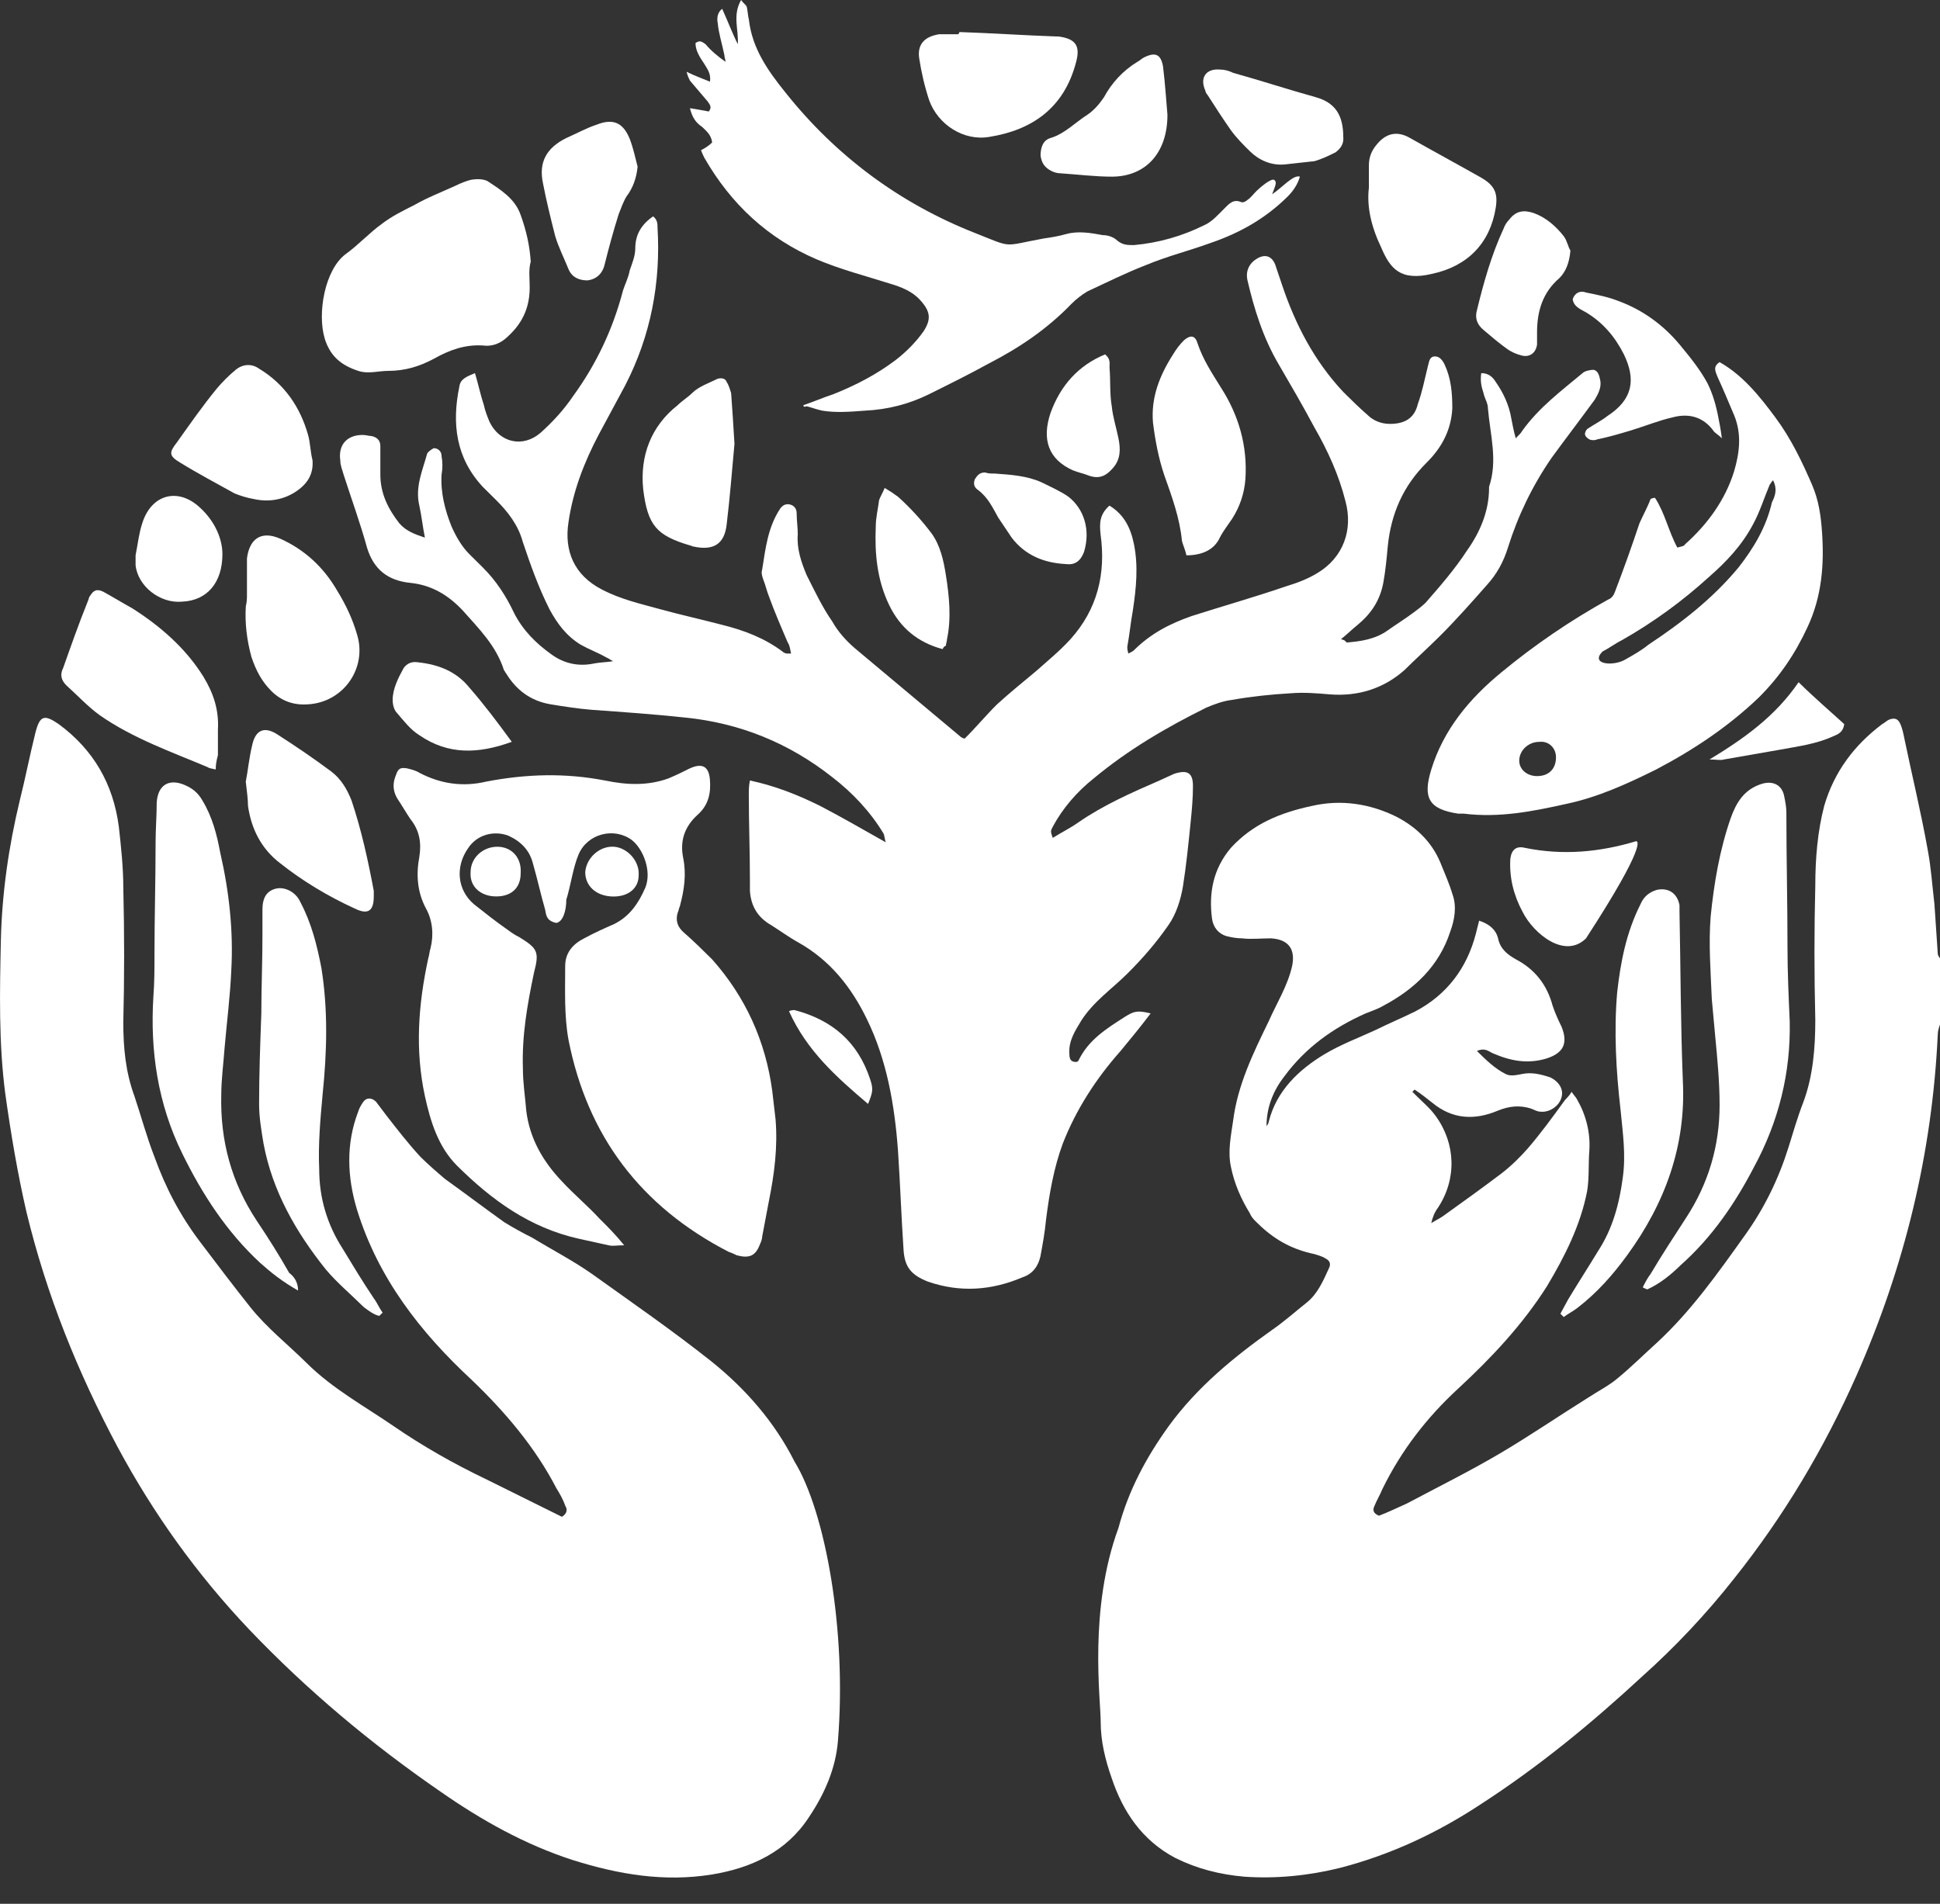
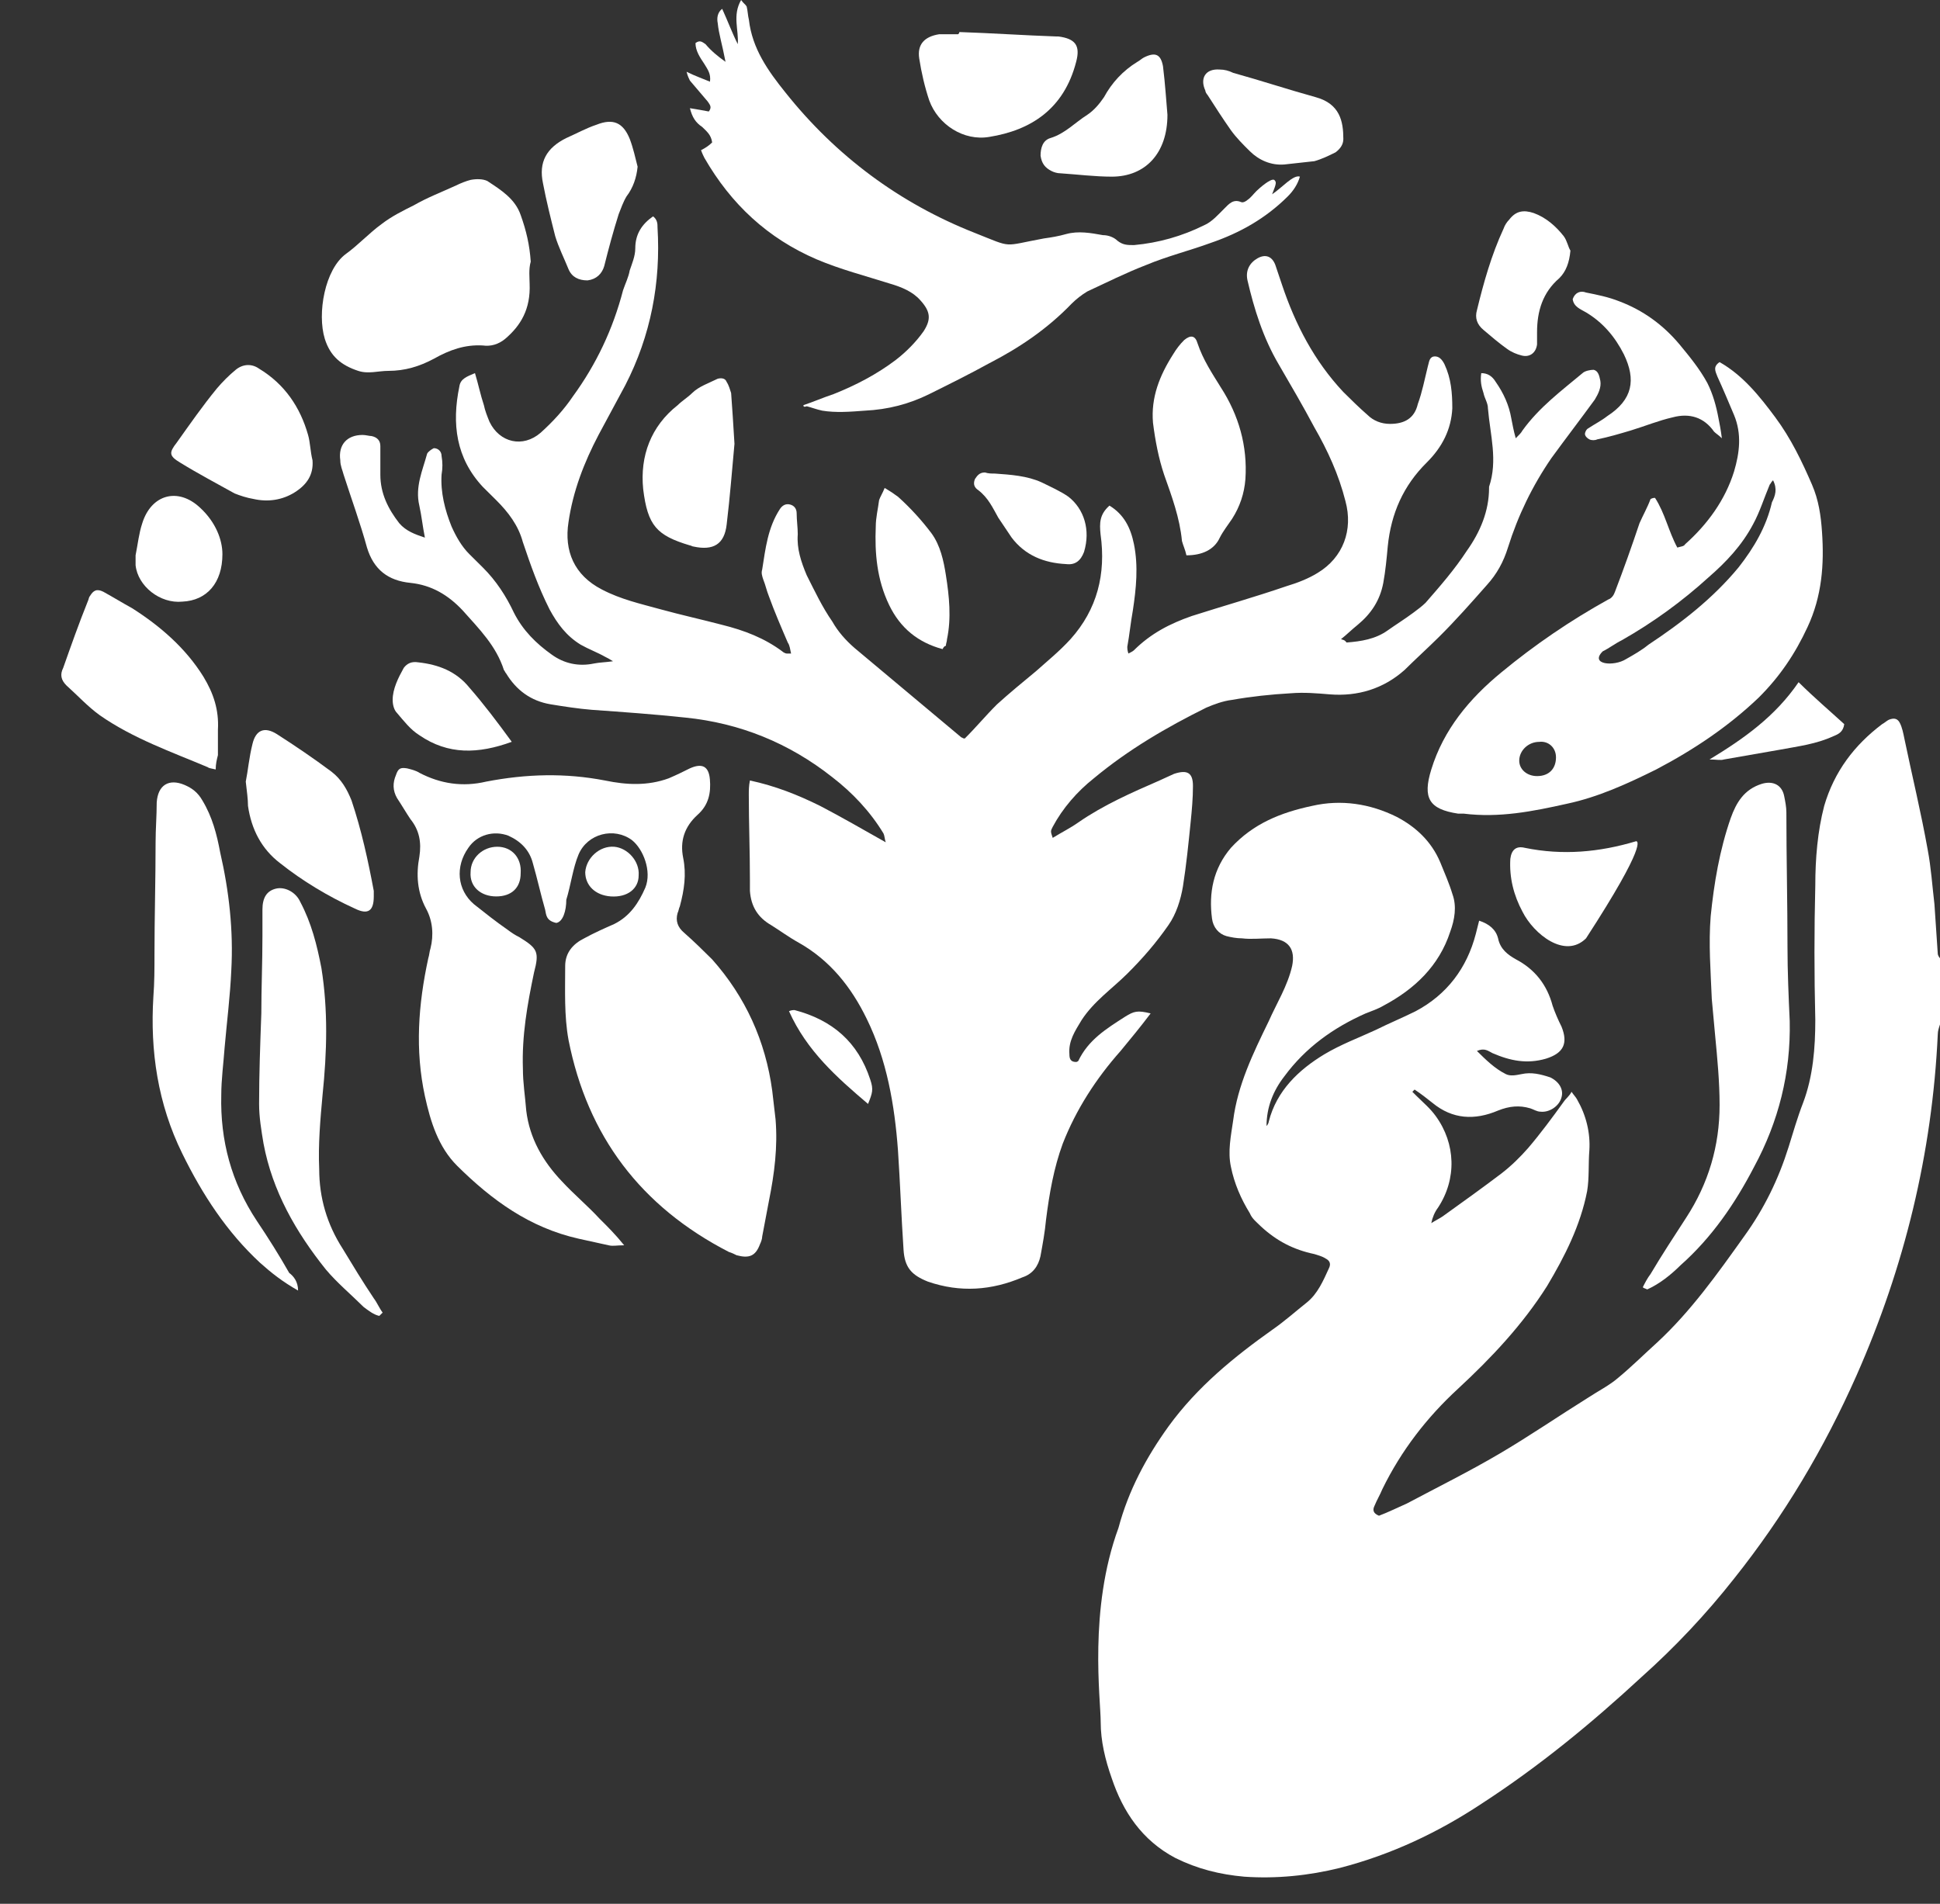
<svg xmlns="http://www.w3.org/2000/svg" width="54" height="53" viewBox="0 0 54 53" fill="none">
  <rect x="0" y="0" width="54" height="53" fill="#333333" stroke="none" />
  <path fill-rule="evenodd" clip-rule="evenodd" d="M54 28.52C53.969 28.612 53.938 28.704 53.938 28.797C53.783 32.116 53.008 35.281 51.676 38.293C50.777 40.322 49.662 42.197 48.268 43.948C47.493 44.932 46.626 45.854 45.696 46.684C44.302 47.974 42.845 49.173 41.234 50.218C40.026 51.017 38.724 51.632 37.299 52.001C36.432 52.216 35.533 52.308 34.635 52.246C33.953 52.185 33.333 52.031 32.714 51.724C31.784 51.232 31.257 50.433 30.947 49.511C30.762 48.989 30.638 48.466 30.638 47.944C30.638 47.298 30.297 44.809 31.133 42.535C31.412 41.49 31.908 40.568 32.528 39.707C33.333 38.601 34.356 37.771 35.44 37.002C35.75 36.787 36.06 36.511 36.37 36.265C36.679 36.019 36.834 35.65 36.989 35.312C37.051 35.189 37.02 35.097 36.896 35.035C36.803 34.974 36.679 34.943 36.587 34.913C35.998 34.79 35.533 34.544 35.099 34.144C34.975 34.021 34.851 33.929 34.789 33.776C34.542 33.376 34.356 32.946 34.263 32.485C34.17 32.054 34.263 31.624 34.325 31.194C34.449 30.21 34.882 29.319 35.316 28.428C35.533 27.936 35.843 27.444 35.967 26.891C36.06 26.43 35.874 26.154 35.378 26.123C35.099 26.123 34.82 26.154 34.573 26.123C34.418 26.123 34.263 26.092 34.139 26.061C33.922 26 33.767 25.816 33.736 25.57C33.643 24.863 33.767 24.187 34.263 23.603C34.882 22.927 35.657 22.619 36.525 22.435C37.33 22.25 38.136 22.373 38.879 22.742C39.406 23.019 39.84 23.418 40.088 24.002C40.212 24.309 40.336 24.586 40.429 24.893C40.553 25.232 40.491 25.6 40.367 25.938C40.057 26.891 39.375 27.537 38.508 27.998C38.353 28.09 38.167 28.151 38.012 28.213C37.113 28.612 36.339 29.165 35.75 29.965C35.44 30.364 35.254 30.825 35.254 31.348C35.285 31.317 35.316 31.255 35.316 31.225C35.533 30.364 36.153 29.78 36.865 29.35C37.33 29.073 37.826 28.889 38.291 28.674C38.663 28.489 39.034 28.336 39.406 28.151C40.274 27.69 40.831 26.953 41.079 26C41.11 25.877 41.141 25.754 41.172 25.631C41.451 25.723 41.637 25.877 41.699 26.123C41.761 26.43 41.978 26.584 42.195 26.707C42.721 26.983 43.062 27.414 43.217 27.998C43.279 28.182 43.372 28.397 43.465 28.581C43.651 29.043 43.527 29.319 43.031 29.473C42.505 29.626 42.04 29.534 41.544 29.319C41.42 29.258 41.327 29.165 41.11 29.258C41.358 29.503 41.606 29.749 41.916 29.903C42.04 29.965 42.195 29.934 42.35 29.903C42.629 29.842 42.876 29.903 43.155 29.995C43.403 30.118 43.527 30.333 43.465 30.548C43.403 30.794 43.124 30.979 42.876 30.948C42.783 30.948 42.691 30.887 42.597 30.856C42.288 30.764 42.009 30.794 41.699 30.917C41.048 31.194 40.429 31.163 39.871 30.702C39.716 30.579 39.561 30.456 39.375 30.333C39.344 30.364 39.344 30.364 39.313 30.395C39.344 30.425 39.406 30.487 39.437 30.518C39.623 30.702 39.809 30.856 39.964 31.071C40.522 31.839 40.553 32.823 40.026 33.622C39.933 33.745 39.871 33.898 39.84 34.052C39.933 33.991 40.057 33.929 40.15 33.868C40.708 33.468 41.265 33.069 41.792 32.669C42.071 32.454 42.319 32.208 42.535 31.962C42.876 31.563 43.217 31.102 43.527 30.671C43.589 30.579 43.682 30.518 43.744 30.395C43.806 30.487 43.868 30.548 43.899 30.61C44.147 31.04 44.271 31.532 44.24 32.024C44.209 32.392 44.24 32.792 44.178 33.161C43.992 34.114 43.558 34.974 43.062 35.804C42.381 36.88 41.513 37.802 40.584 38.662C39.716 39.461 39.003 40.383 38.477 41.459C38.415 41.612 38.322 41.766 38.26 41.92C38.198 42.043 38.229 42.135 38.384 42.197C38.632 42.104 38.879 41.981 39.158 41.858C40.026 41.397 40.893 40.967 41.73 40.475C42.566 39.984 43.372 39.43 44.209 38.908C44.488 38.724 44.797 38.57 45.045 38.355C45.417 38.047 45.789 37.679 46.13 37.371C47.059 36.511 47.803 35.466 48.547 34.421C49.104 33.653 49.507 32.823 49.786 31.931C49.91 31.532 50.034 31.102 50.189 30.702C50.468 29.965 50.529 29.165 50.529 28.397C50.498 27.137 50.498 25.877 50.529 24.648C50.529 23.91 50.592 23.142 50.777 22.435C51.056 21.482 51.614 20.744 52.389 20.16C52.45 20.13 52.513 20.068 52.575 20.038C52.729 19.976 52.822 20.007 52.884 20.13C52.946 20.253 52.977 20.406 53.008 20.56C53.225 21.605 53.473 22.619 53.659 23.664C53.752 24.156 53.783 24.648 53.845 25.17C53.876 25.631 53.907 26.092 53.938 26.553C53.938 26.584 53.969 26.645 54 26.676C54 27.291 54 27.905 54 28.52Z" fill="white" />
-   <path fill-rule="evenodd" clip-rule="evenodd" d="M15.64 42.227C15.795 42.135 15.795 42.012 15.733 41.919C15.671 41.735 15.578 41.581 15.485 41.428C14.896 40.291 14.06 39.307 13.13 38.416C11.705 37.094 10.528 35.588 9.939 33.683C9.66 32.761 9.629 31.839 9.97 30.948C10.001 30.855 10.032 30.794 10.094 30.702C10.187 30.548 10.342 30.548 10.466 30.671C10.559 30.794 10.652 30.917 10.745 31.04C11.054 31.439 11.364 31.839 11.705 32.208C11.922 32.423 12.17 32.638 12.387 32.822C12.944 33.222 13.471 33.621 14.029 34.021C14.277 34.175 14.556 34.328 14.803 34.451C15.361 34.789 15.95 35.096 16.477 35.465C17.592 36.264 18.707 37.033 19.792 37.893C20.752 38.662 21.558 39.584 22.116 40.69C22.983 42.104 23.572 45.423 23.324 48.466C23.262 49.234 22.952 49.941 22.519 50.586C21.899 51.539 20.938 52 19.823 52.184C18.491 52.4 17.22 52.184 15.95 51.785C14.617 51.355 13.409 50.678 12.263 49.879C10.342 48.558 8.545 47.052 6.933 45.361C5.477 43.825 4.269 42.135 3.277 40.291C2.162 38.201 1.294 36.049 0.737 33.744C0.489 32.669 0.303 31.562 0.148 30.456C-0.038 29.042 -0.007 27.598 0.024 26.184C0.055 24.862 0.241 23.571 0.551 22.281C0.706 21.666 0.83 21.02 0.984 20.406C1.108 19.914 1.232 19.883 1.635 20.16C2.596 20.867 3.153 21.82 3.308 23.018C3.37 23.571 3.432 24.155 3.432 24.709C3.463 25.969 3.463 27.229 3.432 28.458C3.432 29.165 3.494 29.841 3.742 30.517C3.928 31.07 4.083 31.654 4.3 32.208C4.61 33.068 5.012 33.836 5.57 34.574C6.035 35.189 6.5 35.803 6.964 36.387C7.429 36.971 8.018 37.432 8.545 37.955C9.257 38.662 10.156 39.153 10.961 39.706C11.767 40.26 12.634 40.752 13.533 41.182C14.153 41.489 14.773 41.796 15.392 42.104C15.516 42.165 15.578 42.196 15.64 42.227Z" fill="white" />
  <path fill-rule="evenodd" clip-rule="evenodd" d="M37.482 17.887C37.885 17.856 38.287 17.794 38.628 17.549C38.845 17.395 39.093 17.241 39.341 17.057C39.465 16.965 39.589 16.872 39.682 16.78C40.084 16.319 40.487 15.858 40.828 15.336C41.2 14.813 41.448 14.229 41.448 13.584V13.553C41.696 12.816 41.479 12.109 41.417 11.371C41.417 11.217 41.324 11.095 41.293 10.941C41.231 10.756 41.2 10.603 41.231 10.388C41.417 10.388 41.541 10.48 41.634 10.633C41.85 10.941 42.005 11.279 42.067 11.648C42.098 11.801 42.129 11.986 42.191 12.201C42.284 12.109 42.346 12.047 42.377 11.986C42.842 11.34 43.462 10.879 44.05 10.388C44.112 10.326 44.267 10.295 44.36 10.295C44.484 10.326 44.515 10.449 44.546 10.603C44.577 10.787 44.484 10.972 44.391 11.125C43.988 11.678 43.586 12.201 43.183 12.754C42.656 13.522 42.253 14.352 41.974 15.243C41.85 15.643 41.665 15.981 41.386 16.288C40.952 16.78 40.518 17.272 40.053 17.733C39.743 18.04 39.403 18.348 39.093 18.655C38.504 19.177 37.791 19.392 37.017 19.331C36.645 19.3 36.304 19.27 35.932 19.3C35.375 19.331 34.817 19.392 34.29 19.485C34.042 19.515 33.794 19.608 33.578 19.7C32.462 20.253 31.409 20.868 30.448 21.667C29.983 22.036 29.581 22.497 29.302 23.019C29.24 23.142 29.24 23.142 29.302 23.326C29.55 23.173 29.798 23.05 30.015 22.896C30.727 22.404 31.502 22.066 32.276 21.728C32.4 21.667 32.555 21.605 32.679 21.544C33.051 21.421 33.206 21.513 33.206 21.882C33.206 22.22 33.175 22.558 33.144 22.865C33.082 23.48 33.02 24.095 32.927 24.679C32.865 25.047 32.741 25.447 32.524 25.754C32.183 26.246 31.811 26.676 31.378 27.107C30.944 27.537 30.448 27.875 30.107 28.398C29.922 28.705 29.736 28.981 29.767 29.35C29.767 29.473 29.798 29.565 29.953 29.565C29.983 29.565 30.015 29.535 30.015 29.535C30.293 28.951 30.789 28.643 31.316 28.305C31.564 28.152 31.657 28.121 32.028 28.213C31.75 28.582 31.471 28.92 31.192 29.258C30.51 30.026 29.953 30.887 29.581 31.84C29.333 32.516 29.209 33.223 29.116 33.96C29.085 34.298 29.023 34.636 28.961 34.974C28.899 35.251 28.744 35.466 28.465 35.558C27.598 35.927 26.73 35.989 25.832 35.681C25.367 35.497 25.181 35.282 25.15 34.79C25.088 33.868 25.057 32.946 24.995 32.024C24.902 30.764 24.685 29.504 24.127 28.367C23.694 27.476 23.105 26.738 22.237 26.246C21.959 26.093 21.711 25.908 21.463 25.754C21.091 25.539 20.905 25.232 20.874 24.802C20.874 24.709 20.874 24.617 20.874 24.494C20.874 23.695 20.843 22.927 20.843 22.128C20.843 22.005 20.843 21.882 20.874 21.728C21.587 21.882 22.206 22.128 22.826 22.435C23.415 22.742 24.003 23.081 24.654 23.449C24.623 23.357 24.623 23.265 24.592 23.203C24.22 22.589 23.725 22.066 23.167 21.636C21.959 20.683 20.595 20.13 19.077 19.977C18.209 19.884 17.342 19.823 16.474 19.761C16.102 19.731 15.7 19.669 15.328 19.608C14.77 19.515 14.367 19.208 14.088 18.747C14.057 18.716 14.057 18.686 14.027 18.655C13.81 17.979 13.345 17.518 12.88 16.995C12.477 16.565 12.012 16.288 11.424 16.227C10.804 16.166 10.401 15.858 10.215 15.243C10.03 14.567 9.782 13.891 9.565 13.215C9.534 13.092 9.472 12.969 9.472 12.816C9.41 12.385 9.658 12.109 10.091 12.109C10.184 12.109 10.277 12.139 10.339 12.139C10.494 12.17 10.587 12.262 10.587 12.416C10.587 12.693 10.587 12.969 10.587 13.215C10.587 13.738 10.804 14.168 11.114 14.567C11.3 14.783 11.548 14.875 11.827 14.967C11.765 14.66 11.734 14.352 11.672 14.076C11.548 13.553 11.765 13.092 11.889 12.631C11.92 12.57 12.012 12.508 12.075 12.477C12.198 12.477 12.291 12.57 12.291 12.693C12.322 12.877 12.322 13.031 12.291 13.215C12.26 13.707 12.384 14.199 12.57 14.66C12.694 14.936 12.849 15.213 13.066 15.428C13.19 15.551 13.314 15.674 13.438 15.797C13.81 16.166 14.088 16.596 14.305 17.057C14.553 17.549 14.925 17.917 15.359 18.225C15.7 18.471 16.102 18.563 16.536 18.471C16.691 18.44 16.846 18.44 17.063 18.409C16.97 18.348 16.908 18.317 16.846 18.286C16.629 18.163 16.381 18.071 16.164 17.948C15.762 17.702 15.514 17.364 15.297 16.965C14.987 16.35 14.77 15.735 14.553 15.09C14.429 14.629 14.15 14.26 13.81 13.922C13.686 13.799 13.562 13.676 13.438 13.553C12.694 12.754 12.57 11.801 12.787 10.756C12.818 10.541 13.004 10.48 13.221 10.388C13.314 10.695 13.376 11.002 13.469 11.279C13.5 11.432 13.562 11.586 13.624 11.74C13.903 12.324 14.553 12.477 15.049 12.047C15.39 11.74 15.7 11.402 15.948 11.033C16.598 10.142 17.063 9.158 17.342 8.083C17.404 7.898 17.497 7.714 17.528 7.529C17.59 7.345 17.683 7.13 17.683 6.915C17.683 6.515 17.869 6.239 18.178 6.023C18.302 6.116 18.302 6.239 18.302 6.331C18.395 7.867 18.116 9.343 17.404 10.726C17.156 11.187 16.908 11.648 16.66 12.109C16.257 12.877 15.948 13.676 15.824 14.537C15.7 15.336 15.979 16.012 16.753 16.411C17.28 16.688 17.838 16.811 18.395 16.965C18.953 17.118 19.511 17.241 20.099 17.395C20.719 17.549 21.277 17.764 21.773 18.133C21.804 18.163 21.866 18.194 21.897 18.194C21.927 18.194 21.959 18.194 22.02 18.194C21.989 18.071 21.989 17.979 21.927 17.887C21.742 17.456 21.556 17.026 21.401 16.596C21.339 16.442 21.308 16.288 21.246 16.135C21.215 16.043 21.184 15.95 21.215 15.858C21.308 15.274 21.37 14.69 21.711 14.168C21.773 14.076 21.866 14.014 21.989 14.045C22.113 14.076 22.175 14.168 22.175 14.291C22.175 14.475 22.206 14.69 22.206 14.875C22.175 15.274 22.299 15.643 22.454 16.012C22.671 16.442 22.888 16.903 23.167 17.303C23.322 17.579 23.539 17.825 23.787 18.04C24.778 18.87 25.77 19.7 26.761 20.53C26.792 20.53 26.792 20.56 26.854 20.56C27.164 20.253 27.443 19.915 27.753 19.608C28.093 19.3 28.465 18.993 28.837 18.686C29.147 18.409 29.488 18.133 29.798 17.794C30.541 16.965 30.789 15.981 30.634 14.875C30.603 14.567 30.603 14.322 30.882 14.076C31.285 14.322 31.471 14.69 31.564 15.151C31.688 15.766 31.626 16.381 31.533 16.995C31.471 17.333 31.44 17.672 31.378 18.009C31.378 18.04 31.378 18.102 31.409 18.194C31.471 18.163 31.533 18.133 31.564 18.102C32.028 17.641 32.555 17.364 33.175 17.149C34.042 16.872 34.91 16.627 35.809 16.319C36.118 16.227 36.428 16.104 36.676 15.95C37.389 15.52 37.668 14.752 37.451 13.953C37.265 13.215 36.955 12.539 36.583 11.893C36.273 11.31 35.932 10.726 35.592 10.142C35.158 9.404 34.91 8.605 34.724 7.806C34.662 7.529 34.786 7.314 35.003 7.191C35.22 7.068 35.406 7.13 35.499 7.376C35.561 7.56 35.623 7.745 35.685 7.929C36.056 9.035 36.583 10.05 37.389 10.91C37.606 11.125 37.822 11.34 38.07 11.556C38.225 11.709 38.442 11.801 38.69 11.801C39.093 11.801 39.372 11.648 39.465 11.248C39.589 10.91 39.651 10.572 39.743 10.203C39.775 10.111 39.775 9.957 39.898 9.927C40.053 9.896 40.146 10.019 40.208 10.142C40.394 10.541 40.425 10.941 40.425 11.371C40.394 11.955 40.146 12.447 39.713 12.877C39.062 13.522 38.721 14.291 38.628 15.213C38.597 15.551 38.566 15.889 38.504 16.227C38.411 16.719 38.163 17.087 37.791 17.395C37.637 17.518 37.482 17.672 37.327 17.794C37.451 17.825 37.451 17.856 37.482 17.887Z" fill="white" />
  <path fill-rule="evenodd" clip-rule="evenodd" d="M15.484 25.694C15.205 25.633 15.205 25.479 15.174 25.325C15.05 24.895 14.957 24.465 14.833 24.035C14.74 23.666 14.493 23.42 14.152 23.266C13.749 23.113 13.284 23.235 13.036 23.604C12.665 24.127 12.726 24.772 13.191 25.172C13.501 25.418 13.811 25.663 14.121 25.878C14.245 25.971 14.338 26.032 14.462 26.094C14.957 26.401 15.019 26.493 14.864 27.077C14.678 27.968 14.524 28.829 14.555 29.751C14.555 30.151 14.617 30.519 14.648 30.919C14.74 31.687 15.112 32.333 15.639 32.886C15.98 33.255 16.352 33.562 16.692 33.931C16.909 34.146 17.126 34.361 17.374 34.668C17.157 34.668 17.064 34.699 16.94 34.668C16.662 34.607 16.383 34.545 16.104 34.484C14.74 34.177 13.687 33.408 12.726 32.456C12.2 31.933 11.983 31.226 11.828 30.519C11.549 29.229 11.642 27.968 11.921 26.678C11.952 26.585 11.952 26.493 11.983 26.401C12.076 26.032 12.045 25.633 11.859 25.295C11.611 24.834 11.58 24.342 11.673 23.85C11.735 23.451 11.673 23.113 11.425 22.805C11.301 22.621 11.177 22.406 11.053 22.221C10.929 22.006 10.929 21.791 11.022 21.576C11.084 21.391 11.146 21.361 11.332 21.391C11.456 21.422 11.58 21.453 11.673 21.514C12.262 21.822 12.881 21.914 13.532 21.76C14.648 21.545 15.732 21.514 16.847 21.73C17.436 21.852 18.025 21.883 18.613 21.668C18.83 21.576 19.016 21.484 19.202 21.391C19.543 21.238 19.729 21.33 19.76 21.699C19.791 22.068 19.729 22.406 19.419 22.682C19.047 23.02 18.923 23.42 19.016 23.881C19.109 24.342 19.047 24.772 18.923 25.233C18.892 25.295 18.892 25.356 18.861 25.418C18.799 25.633 18.861 25.817 19.047 25.971C19.326 26.217 19.574 26.462 19.822 26.708C20.751 27.753 21.309 28.983 21.495 30.366C21.526 30.642 21.557 30.888 21.588 31.165C21.65 31.933 21.557 32.671 21.402 33.439C21.34 33.777 21.278 34.084 21.216 34.422C21.216 34.484 21.185 34.576 21.154 34.638C21.03 34.976 20.844 35.037 20.503 34.945C20.442 34.914 20.38 34.883 20.287 34.853C17.839 33.593 16.352 31.626 15.825 28.952C15.701 28.276 15.732 27.569 15.732 26.893C15.732 26.524 15.949 26.278 16.259 26.124C16.538 25.971 16.816 25.848 17.095 25.725C17.529 25.51 17.777 25.141 17.963 24.711C18.149 24.25 17.901 23.635 17.591 23.389C17.095 23.02 16.352 23.205 16.104 23.789C15.949 24.157 15.887 24.649 15.763 25.049C15.763 25.356 15.67 25.663 15.484 25.694Z" fill="white" />
  <path fill-rule="evenodd" clip-rule="evenodd" d="M46.068 13.861C46.347 14.292 46.44 14.783 46.688 15.244C46.781 15.214 46.874 15.214 46.905 15.152C47.525 14.599 48.02 13.923 48.268 13.124C48.423 12.601 48.485 12.079 48.268 11.556C48.113 11.188 47.958 10.819 47.803 10.481C47.742 10.327 47.68 10.204 47.865 10.081C48.516 10.45 48.981 11.034 49.415 11.618C49.849 12.202 50.158 12.847 50.437 13.492C50.623 13.923 50.685 14.353 50.716 14.814C50.778 15.705 50.716 16.597 50.313 17.457C49.972 18.195 49.539 18.84 48.95 19.424C48.113 20.223 47.153 20.869 46.099 21.422C45.294 21.821 44.488 22.19 43.621 22.375C42.66 22.59 41.731 22.774 40.739 22.651C40.677 22.651 40.646 22.651 40.584 22.651C39.779 22.528 39.593 22.221 39.84 21.422C40.181 20.315 40.894 19.455 41.792 18.717C42.722 17.949 43.714 17.273 44.767 16.689C44.86 16.658 44.922 16.566 44.953 16.474C45.201 15.828 45.418 15.214 45.635 14.568C45.728 14.353 45.852 14.138 45.944 13.892C46.006 13.861 46.037 13.861 46.068 13.861ZM49.353 13.37C49.291 13.431 49.291 13.462 49.26 13.492C49.105 13.861 48.981 14.261 48.795 14.599C48.485 15.183 48.051 15.644 47.556 16.074C46.812 16.75 46.006 17.334 45.139 17.826C44.953 17.918 44.798 18.041 44.612 18.133C44.24 18.502 44.922 18.564 45.263 18.348C45.48 18.225 45.697 18.102 45.883 17.949C46.812 17.334 47.68 16.658 48.392 15.797C48.826 15.244 49.167 14.66 49.322 13.984C49.415 13.8 49.477 13.615 49.353 13.37ZM43.311 21.084C43.311 20.807 43.094 20.623 42.846 20.653C42.536 20.653 42.288 20.899 42.288 21.176C42.288 21.422 42.505 21.606 42.784 21.606C43.125 21.606 43.311 21.391 43.311 21.084Z" fill="white" />
-   <path fill-rule="evenodd" clip-rule="evenodd" d="M22.364 11.279C22.643 11.187 22.922 11.064 23.201 10.972C23.82 10.726 24.409 10.419 24.936 10.019C25.215 9.804 25.494 9.527 25.71 9.22C25.927 8.882 25.896 8.667 25.618 8.36C25.401 8.114 25.091 7.991 24.781 7.899C24.099 7.683 23.387 7.499 22.736 7.222C21.373 6.638 20.35 5.686 19.607 4.395C19.576 4.333 19.545 4.272 19.514 4.18C19.638 4.118 19.73 4.057 19.823 3.965C19.793 3.749 19.669 3.657 19.545 3.534C19.359 3.411 19.266 3.258 19.204 3.012C19.39 3.043 19.576 3.073 19.73 3.104C19.823 2.981 19.762 2.92 19.7 2.827C19.545 2.643 19.359 2.428 19.204 2.244C19.173 2.182 19.142 2.121 19.111 1.998C19.359 2.121 19.545 2.182 19.762 2.274C19.793 2.059 19.7 1.936 19.607 1.783C19.483 1.598 19.359 1.414 19.359 1.199C19.483 1.106 19.545 1.168 19.638 1.229C19.793 1.414 19.978 1.567 20.195 1.721C20.195 1.66 20.164 1.598 20.164 1.537C20.102 1.229 20.009 0.953 19.978 0.645C19.947 0.492 19.978 0.338 20.102 0.246C20.257 0.584 20.381 0.922 20.536 1.229C20.567 0.83 20.381 0.43 20.629 0C20.691 0.092 20.753 0.123 20.784 0.184C20.815 0.307 20.815 0.43 20.846 0.553C20.939 1.352 21.373 1.967 21.868 2.582C23.263 4.333 25.029 5.655 27.136 6.485C28.22 6.915 27.879 6.854 29.057 6.638C29.274 6.608 29.46 6.577 29.677 6.516C30.017 6.423 30.358 6.485 30.699 6.546C30.854 6.546 31.009 6.608 31.102 6.7C31.257 6.823 31.381 6.823 31.567 6.823C32.248 6.761 32.899 6.577 33.519 6.27C33.736 6.177 33.921 5.962 34.076 5.809C34.2 5.686 34.324 5.532 34.541 5.624C34.603 5.655 34.696 5.594 34.727 5.563C34.82 5.501 34.882 5.409 34.975 5.317C35.037 5.255 35.378 4.948 35.471 5.01C35.532 5.071 35.532 5.102 35.409 5.409C35.688 5.225 35.997 4.856 36.183 4.917C36.121 5.133 35.997 5.317 35.842 5.471C35.223 6.085 34.51 6.485 33.705 6.761C33.116 6.977 32.496 7.13 31.907 7.376C31.35 7.591 30.792 7.868 30.265 8.114C30.11 8.206 29.955 8.329 29.831 8.452C29.15 9.159 28.375 9.681 27.539 10.111C26.981 10.419 26.423 10.695 25.865 10.972C25.308 11.248 24.719 11.402 24.068 11.433C23.666 11.464 23.263 11.494 22.891 11.433C22.736 11.402 22.581 11.341 22.457 11.31C22.364 11.341 22.364 11.31 22.364 11.279Z" fill="white" />
+   <path fill-rule="evenodd" clip-rule="evenodd" d="M22.364 11.279C22.643 11.187 22.922 11.064 23.201 10.972C23.82 10.726 24.409 10.419 24.936 10.019C25.215 9.804 25.494 9.527 25.71 9.22C25.927 8.882 25.896 8.667 25.618 8.36C25.401 8.114 25.091 7.991 24.781 7.899C24.099 7.683 23.387 7.499 22.736 7.222C21.373 6.638 20.35 5.686 19.607 4.395C19.576 4.333 19.545 4.272 19.514 4.18C19.638 4.118 19.73 4.057 19.823 3.965C19.793 3.749 19.669 3.657 19.545 3.534C19.359 3.411 19.266 3.258 19.204 3.012C19.39 3.043 19.576 3.073 19.73 3.104C19.823 2.981 19.762 2.92 19.7 2.827C19.545 2.643 19.359 2.428 19.204 2.244C19.173 2.182 19.142 2.121 19.111 1.998C19.359 2.121 19.545 2.182 19.762 2.274C19.793 2.059 19.7 1.936 19.607 1.783C19.483 1.598 19.359 1.414 19.359 1.199C19.483 1.106 19.545 1.168 19.638 1.229C19.793 1.414 19.978 1.567 20.195 1.721C20.102 1.229 20.009 0.953 19.978 0.645C19.947 0.492 19.978 0.338 20.102 0.246C20.257 0.584 20.381 0.922 20.536 1.229C20.567 0.83 20.381 0.43 20.629 0C20.691 0.092 20.753 0.123 20.784 0.184C20.815 0.307 20.815 0.43 20.846 0.553C20.939 1.352 21.373 1.967 21.868 2.582C23.263 4.333 25.029 5.655 27.136 6.485C28.22 6.915 27.879 6.854 29.057 6.638C29.274 6.608 29.46 6.577 29.677 6.516C30.017 6.423 30.358 6.485 30.699 6.546C30.854 6.546 31.009 6.608 31.102 6.7C31.257 6.823 31.381 6.823 31.567 6.823C32.248 6.761 32.899 6.577 33.519 6.27C33.736 6.177 33.921 5.962 34.076 5.809C34.2 5.686 34.324 5.532 34.541 5.624C34.603 5.655 34.696 5.594 34.727 5.563C34.82 5.501 34.882 5.409 34.975 5.317C35.037 5.255 35.378 4.948 35.471 5.01C35.532 5.071 35.532 5.102 35.409 5.409C35.688 5.225 35.997 4.856 36.183 4.917C36.121 5.133 35.997 5.317 35.842 5.471C35.223 6.085 34.51 6.485 33.705 6.761C33.116 6.977 32.496 7.13 31.907 7.376C31.35 7.591 30.792 7.868 30.265 8.114C30.11 8.206 29.955 8.329 29.831 8.452C29.15 9.159 28.375 9.681 27.539 10.111C26.981 10.419 26.423 10.695 25.865 10.972C25.308 11.248 24.719 11.402 24.068 11.433C23.666 11.464 23.263 11.494 22.891 11.433C22.736 11.402 22.581 11.341 22.457 11.31C22.364 11.341 22.364 11.31 22.364 11.279Z" fill="white" />
  <path fill-rule="evenodd" clip-rule="evenodd" d="M14.742 7.897C14.773 8.604 14.495 9.065 14.061 9.434C13.875 9.588 13.658 9.649 13.441 9.618C12.945 9.588 12.512 9.741 12.078 9.987C11.675 10.202 11.272 10.325 10.807 10.325C10.529 10.325 10.25 10.418 9.971 10.325C9.506 10.172 9.196 9.926 9.041 9.434C8.824 8.727 9.041 7.498 9.63 7.068C9.971 6.822 10.281 6.484 10.621 6.238C10.9 6.023 11.21 5.869 11.52 5.715C11.892 5.5 12.295 5.347 12.697 5.162C12.821 5.101 12.976 5.039 13.1 5.008C13.255 4.978 13.441 4.978 13.565 5.039C13.937 5.285 14.34 5.531 14.495 5.992C14.649 6.422 14.742 6.822 14.773 7.283C14.711 7.498 14.742 7.744 14.742 7.897Z" fill="white" />
  <path fill-rule="evenodd" clip-rule="evenodd" d="M8.297 35.928C7.864 35.682 7.554 35.437 7.244 35.16C6.314 34.3 5.633 33.255 5.075 32.117C4.393 30.734 4.176 29.259 4.269 27.753C4.3 27.354 4.3 26.954 4.3 26.585C4.3 25.54 4.331 24.495 4.331 23.451C4.331 23.082 4.362 22.713 4.362 22.344C4.393 21.852 4.703 21.668 5.137 21.852C5.354 21.945 5.509 22.067 5.633 22.283C5.912 22.744 6.036 23.235 6.128 23.727C6.376 24.803 6.5 25.909 6.438 27.016C6.407 27.723 6.314 28.46 6.252 29.167C6.221 29.597 6.159 30.058 6.159 30.488C6.128 31.749 6.438 32.916 7.151 33.992C7.461 34.453 7.771 34.945 8.05 35.437C8.173 35.529 8.297 35.682 8.297 35.928Z" fill="white" />
  <path fill-rule="evenodd" clip-rule="evenodd" d="M45.727 35.836C45.789 35.712 45.851 35.59 45.944 35.467C46.254 34.944 46.595 34.422 46.935 33.899C47.555 32.947 47.865 31.902 47.865 30.764C47.865 30.119 47.803 29.474 47.741 28.828C47.71 28.49 47.679 28.152 47.648 27.814C47.617 27.046 47.555 26.277 47.617 25.509C47.71 24.587 47.865 23.665 48.175 22.774C48.33 22.343 48.547 21.975 49.042 21.821C49.352 21.729 49.6 21.852 49.662 22.159C49.693 22.313 49.724 22.466 49.724 22.62C49.724 23.88 49.755 25.14 49.755 26.369C49.755 27.046 49.786 27.753 49.817 28.429C49.848 29.873 49.507 31.225 48.825 32.486C48.299 33.5 47.648 34.453 46.781 35.221C46.502 35.497 46.192 35.743 45.851 35.897C45.789 35.866 45.758 35.866 45.727 35.836Z" fill="white" />
  <path fill-rule="evenodd" clip-rule="evenodd" d="M10.558 36.634C10.403 36.603 10.248 36.48 10.124 36.388C9.784 36.05 9.381 35.712 9.071 35.343C8.234 34.298 7.584 33.161 7.336 31.84C7.274 31.471 7.212 31.102 7.212 30.733C7.212 29.903 7.243 29.073 7.274 28.213C7.274 27.506 7.305 26.799 7.305 26.062C7.305 25.816 7.305 25.57 7.305 25.324C7.305 24.986 7.429 24.802 7.677 24.74C7.925 24.678 8.234 24.832 8.358 25.109C8.668 25.693 8.823 26.307 8.947 26.953C9.133 28.121 9.102 29.289 8.978 30.487C8.916 31.163 8.854 31.87 8.885 32.546C8.885 33.345 9.102 34.083 9.536 34.759C9.815 35.22 10.094 35.681 10.403 36.142C10.496 36.265 10.558 36.419 10.651 36.542C10.589 36.603 10.589 36.603 10.558 36.634Z" fill="white" />
-   <path fill-rule="evenodd" clip-rule="evenodd" d="M43.434 36.573C43.496 36.45 43.589 36.296 43.651 36.173C43.929 35.712 44.208 35.282 44.487 34.821C44.89 34.206 45.076 33.499 45.169 32.792C45.262 32.147 45.169 31.532 45.107 30.887C44.983 29.811 44.921 28.705 45.014 27.629C45.107 26.799 45.262 25.97 45.664 25.171C45.757 24.956 45.912 24.832 46.129 24.771C46.439 24.71 46.687 24.863 46.749 25.201C46.749 25.263 46.749 25.324 46.749 25.386C46.78 26.953 46.78 28.521 46.842 30.088C46.935 31.901 46.346 33.499 45.293 34.944C44.89 35.497 44.456 35.989 43.898 36.419C43.774 36.511 43.651 36.573 43.526 36.665C43.496 36.634 43.465 36.603 43.434 36.573Z" fill="white" />
  <path fill-rule="evenodd" clip-rule="evenodd" d="M6.004 21.421C5.88 21.39 5.818 21.39 5.787 21.36C4.764 20.929 3.711 20.561 2.781 19.915C2.44 19.669 2.162 19.362 1.852 19.085C1.697 18.932 1.666 18.778 1.759 18.594C1.976 17.979 2.193 17.364 2.44 16.75C2.471 16.688 2.471 16.627 2.502 16.596C2.595 16.442 2.688 16.381 2.874 16.473C3.153 16.627 3.401 16.78 3.68 16.934C4.454 17.426 5.167 18.04 5.663 18.84C5.942 19.3 6.097 19.762 6.066 20.315C6.066 20.561 6.066 20.776 6.066 21.022C6.035 21.145 6.004 21.267 6.004 21.421Z" fill="white" />
-   <path fill-rule="evenodd" clip-rule="evenodd" d="M6.874 16.535C6.874 16.289 6.874 16.012 6.874 15.766C6.874 15.705 6.874 15.613 6.874 15.551C6.936 15.029 7.246 14.752 7.803 14.998C8.485 15.305 9.012 15.797 9.384 16.442C9.631 16.842 9.817 17.241 9.941 17.672C10.22 18.594 9.569 19.547 8.578 19.608C8.175 19.639 7.834 19.516 7.555 19.239C7.277 18.963 7.122 18.655 6.998 18.287C6.874 17.826 6.812 17.364 6.843 16.873C6.874 16.75 6.874 16.658 6.874 16.535Z" fill="white" />
  <path fill-rule="evenodd" clip-rule="evenodd" d="M6.841 21.76C6.903 21.452 6.934 21.084 7.027 20.715C7.12 20.315 7.368 20.223 7.708 20.438C8.235 20.776 8.731 21.114 9.227 21.483C9.505 21.698 9.66 21.975 9.784 22.282C10.063 23.112 10.249 23.973 10.404 24.802C10.404 24.864 10.404 24.895 10.404 24.956C10.404 25.355 10.249 25.478 9.877 25.294C9.134 24.956 8.421 24.526 7.801 24.034C7.275 23.634 6.996 23.081 6.903 22.436C6.903 22.251 6.872 22.036 6.841 21.76Z" fill="white" />
  <path fill-rule="evenodd" clip-rule="evenodd" d="M33.024 15.46C32.993 15.306 32.931 15.184 32.9 15.061C32.838 14.415 32.621 13.831 32.404 13.217C32.249 12.756 32.156 12.264 32.094 11.772C32.032 11.065 32.28 10.451 32.652 9.867C32.745 9.713 32.838 9.59 32.962 9.467C33.148 9.313 33.272 9.344 33.334 9.559C33.489 10.02 33.737 10.389 33.984 10.789C34.48 11.557 34.728 12.418 34.666 13.34C34.635 13.739 34.511 14.108 34.294 14.446C34.17 14.63 34.047 14.784 33.953 14.968C33.799 15.306 33.458 15.46 33.024 15.46Z" fill="white" />
-   <path fill-rule="evenodd" clip-rule="evenodd" d="M38.103 5.225C38.103 4.979 38.103 4.795 38.103 4.61C38.103 4.395 38.164 4.211 38.319 4.026C38.567 3.719 38.877 3.627 39.249 3.842C39.9 4.211 40.581 4.579 41.232 4.948C41.604 5.163 41.697 5.379 41.635 5.778C41.48 6.762 40.86 7.407 39.869 7.622C38.97 7.837 38.691 7.468 38.443 6.884C38.164 6.301 38.041 5.747 38.103 5.225Z" fill="white" />
  <path fill-rule="evenodd" clip-rule="evenodd" d="M26.702 0.892C27.601 0.922 28.499 0.984 29.398 1.015C29.429 1.015 29.46 1.015 29.46 1.015C29.924 1.076 30.079 1.26 29.955 1.721C29.615 3.043 28.685 3.627 27.539 3.811C26.826 3.934 26.113 3.473 25.866 2.797C25.742 2.428 25.649 2.029 25.587 1.629C25.525 1.23 25.741 1.015 26.144 0.953C26.33 0.953 26.485 0.953 26.671 0.953C26.702 0.922 26.702 0.922 26.702 0.892Z" fill="white" />
  <path fill-rule="evenodd" clip-rule="evenodd" d="M8.699 12.815C8.73 13.214 8.544 13.491 8.204 13.706C7.863 13.921 7.46 13.983 7.057 13.891C6.871 13.86 6.685 13.799 6.53 13.737C6.035 13.46 5.508 13.184 5.012 12.877C4.702 12.692 4.702 12.6 4.919 12.323C5.291 11.801 5.632 11.309 6.035 10.817C6.19 10.633 6.375 10.448 6.561 10.295C6.747 10.141 6.995 10.11 7.212 10.264C7.925 10.694 8.358 11.34 8.575 12.108C8.637 12.323 8.637 12.569 8.699 12.815Z" fill="white" />
  <path fill-rule="evenodd" clip-rule="evenodd" d="M20.444 12.356C20.381 13.032 20.32 13.831 20.227 14.6C20.165 15.153 19.855 15.337 19.297 15.214C19.266 15.214 19.235 15.184 19.204 15.184C18.275 14.907 18.027 14.63 17.903 13.616C17.81 12.694 18.12 11.864 18.863 11.28C18.987 11.157 19.142 11.065 19.266 10.942C19.452 10.758 19.731 10.666 19.979 10.543C20.103 10.512 20.196 10.543 20.227 10.635C20.289 10.727 20.32 10.85 20.351 10.942C20.381 11.373 20.413 11.803 20.444 12.356Z" fill="white" />
  <path fill-rule="evenodd" clip-rule="evenodd" d="M17.748 4.641C17.717 4.948 17.624 5.225 17.438 5.47C17.345 5.624 17.283 5.809 17.221 5.962C17.066 6.454 16.942 6.915 16.819 7.407C16.756 7.622 16.602 7.775 16.354 7.806C16.106 7.806 15.92 7.714 15.827 7.499C15.703 7.192 15.548 6.884 15.455 6.577C15.331 6.085 15.207 5.593 15.114 5.102C14.99 4.518 15.207 4.118 15.765 3.842C16.044 3.719 16.323 3.565 16.602 3.473C17.066 3.288 17.345 3.411 17.531 3.872C17.624 4.118 17.686 4.395 17.748 4.641Z" fill="white" />
  <path fill-rule="evenodd" clip-rule="evenodd" d="M47.928 12.201C47.835 12.109 47.773 12.078 47.711 12.017C47.432 11.617 47.029 11.494 46.565 11.617C46.162 11.709 45.79 11.863 45.387 11.986C45.077 12.078 44.767 12.17 44.458 12.232C44.396 12.262 44.303 12.262 44.241 12.232C44.179 12.201 44.117 12.139 44.117 12.078C44.117 12.047 44.148 11.955 44.21 11.924C44.396 11.801 44.581 11.709 44.736 11.586C45.449 11.125 45.542 10.572 45.201 9.865C44.953 9.373 44.612 8.974 44.148 8.697C43.993 8.605 43.807 8.544 43.776 8.329C43.838 8.144 43.993 8.083 44.148 8.144C44.458 8.206 44.767 8.267 45.077 8.39C45.728 8.636 46.286 9.035 46.75 9.589C47.029 9.927 47.308 10.265 47.525 10.664C47.68 10.972 47.773 11.31 47.835 11.648C47.866 11.801 47.897 11.955 47.928 12.201Z" fill="white" />
  <path fill-rule="evenodd" clip-rule="evenodd" d="M32.496 3.196C32.496 4.272 31.876 4.918 30.947 4.918C30.482 4.918 29.986 4.856 29.522 4.825C29.429 4.825 29.336 4.795 29.274 4.764C29.088 4.672 28.995 4.549 28.964 4.334C28.964 4.118 29.026 3.903 29.243 3.842C29.645 3.719 29.924 3.412 30.265 3.196C30.451 3.073 30.606 2.889 30.73 2.705C30.947 2.305 31.257 1.967 31.66 1.721C31.721 1.69 31.783 1.629 31.845 1.598C32.155 1.445 32.31 1.506 32.372 1.844C32.434 2.336 32.465 2.858 32.496 3.196Z" fill="white" />
  <path fill-rule="evenodd" clip-rule="evenodd" d="M43.713 6.976C43.682 7.314 43.589 7.559 43.404 7.744C42.939 8.143 42.784 8.666 42.784 9.25C42.784 9.373 42.784 9.465 42.784 9.588C42.753 9.834 42.567 9.957 42.35 9.895C42.226 9.865 42.071 9.803 41.947 9.711C41.73 9.557 41.513 9.373 41.297 9.188C41.111 9.035 41.049 8.85 41.111 8.635C41.297 7.867 41.513 7.098 41.854 6.361C41.885 6.269 41.947 6.176 42.009 6.115C42.195 5.869 42.412 5.838 42.691 5.931C43.032 6.054 43.31 6.299 43.527 6.576C43.62 6.699 43.651 6.883 43.713 6.976Z" fill="white" />
  <path fill-rule="evenodd" clip-rule="evenodd" d="M35.75 4.579C35.378 4.61 35.038 4.456 34.79 4.21C34.604 4.026 34.418 3.841 34.263 3.626C34.046 3.319 33.829 2.981 33.612 2.643C33.581 2.612 33.55 2.551 33.55 2.52C33.395 2.182 33.55 1.905 33.953 1.936C34.077 1.936 34.201 1.967 34.325 2.028C35.099 2.243 35.843 2.489 36.618 2.704C37.299 2.889 37.392 3.38 37.392 3.872C37.392 4.026 37.299 4.149 37.175 4.241C36.99 4.333 36.804 4.425 36.587 4.487C36.308 4.518 36.029 4.548 35.75 4.579Z" fill="white" />
  <path fill-rule="evenodd" clip-rule="evenodd" d="M44.147 26.123C43.559 26.707 42.691 26.001 42.381 25.386C42.133 24.925 42.009 24.433 42.04 23.911C42.071 23.665 42.195 23.542 42.443 23.603C43.497 23.819 44.519 23.726 45.542 23.419C45.572 23.419 45.882 23.45 44.147 26.123Z" fill="white" />
  <path fill-rule="evenodd" clip-rule="evenodd" d="M26.236 18.071C25.555 17.887 25.059 17.487 24.749 16.842C24.408 16.135 24.346 15.397 24.377 14.66C24.377 14.414 24.439 14.168 24.47 13.922C24.501 13.83 24.563 13.738 24.625 13.584C24.78 13.676 24.873 13.738 24.997 13.83C25.338 14.137 25.648 14.475 25.926 14.844C26.174 15.182 26.267 15.612 26.329 16.012C26.422 16.596 26.484 17.21 26.36 17.794C26.36 17.856 26.329 17.917 26.329 17.979C26.298 17.979 26.267 18.01 26.236 18.071Z" fill="white" />
  <path fill-rule="evenodd" clip-rule="evenodd" d="M6.191 15.428C6.191 16.227 5.757 16.719 5.076 16.749C4.456 16.811 3.836 16.319 3.774 15.735C3.774 15.643 3.774 15.551 3.774 15.459C3.836 15.151 3.867 14.844 3.96 14.567C4.208 13.768 4.952 13.553 5.572 14.137C6.005 14.537 6.191 15.028 6.191 15.428Z" fill="white" />
  <path fill-rule="evenodd" clip-rule="evenodd" d="M14.245 20.652C13.316 20.99 12.479 21.021 11.673 20.468C11.425 20.314 11.239 20.068 11.054 19.853C10.961 19.761 10.93 19.607 10.93 19.484C10.93 19.177 11.085 18.87 11.239 18.593C11.332 18.47 11.456 18.409 11.642 18.439C12.2 18.501 12.696 18.685 13.068 19.146C13.47 19.607 13.842 20.099 14.245 20.652Z" fill="white" />
  <path fill-rule="evenodd" clip-rule="evenodd" d="M27.695 13.184C28.129 13.215 28.593 13.245 28.996 13.43C29.244 13.553 29.523 13.676 29.74 13.829C30.174 14.168 30.36 14.752 30.174 15.366C30.081 15.612 29.926 15.735 29.678 15.704C29.058 15.674 28.532 15.458 28.16 14.967C28.036 14.782 27.912 14.598 27.788 14.413C27.633 14.137 27.509 13.86 27.23 13.645C27.137 13.584 27.075 13.491 27.137 13.338C27.199 13.245 27.261 13.153 27.416 13.153C27.509 13.184 27.602 13.184 27.695 13.184Z" fill="white" />
-   <path fill-rule="evenodd" clip-rule="evenodd" d="M30.76 9.866C30.915 9.989 30.884 10.112 30.884 10.235C30.915 10.604 30.884 10.942 30.946 11.311C30.977 11.618 31.07 11.895 31.132 12.202C31.194 12.509 31.194 12.786 30.977 13.032C30.791 13.247 30.605 13.339 30.326 13.247C30.172 13.185 30.017 13.155 29.862 13.093C29.18 12.786 28.994 12.233 29.242 11.495C29.521 10.727 30.017 10.174 30.76 9.866Z" fill="white" />
  <path fill-rule="evenodd" clip-rule="evenodd" d="M50.064 18.992C50.498 19.422 50.932 19.791 51.335 20.16C51.304 20.375 51.18 20.437 51.025 20.498C50.56 20.713 50.064 20.775 49.568 20.867C49.042 20.959 48.515 21.051 47.988 21.143C47.895 21.174 47.771 21.143 47.585 21.143C48.546 20.56 49.413 19.945 50.064 18.992Z" fill="white" />
  <path fill-rule="evenodd" clip-rule="evenodd" d="M24.162 30.733C23.294 29.995 22.458 29.257 21.962 28.151C22.024 28.12 22.086 28.12 22.117 28.12C23.17 28.397 23.883 29.011 24.224 30.056C24.317 30.333 24.286 30.425 24.162 30.733Z" fill="white" />
  <path fill-rule="evenodd" clip-rule="evenodd" d="M17.002 24.956C16.568 24.925 16.29 24.649 16.29 24.28C16.32 23.881 16.692 23.543 17.095 23.573C17.467 23.604 17.808 23.973 17.777 24.372C17.777 24.741 17.467 24.987 17.002 24.956Z" fill="white" />
  <path fill-rule="evenodd" clip-rule="evenodd" d="M13.812 24.956C13.378 24.956 13.068 24.68 13.099 24.28C13.099 23.881 13.44 23.573 13.842 23.573C14.245 23.573 14.524 23.881 14.493 24.311C14.493 24.71 14.245 24.956 13.812 24.956Z" fill="white" />
</svg>